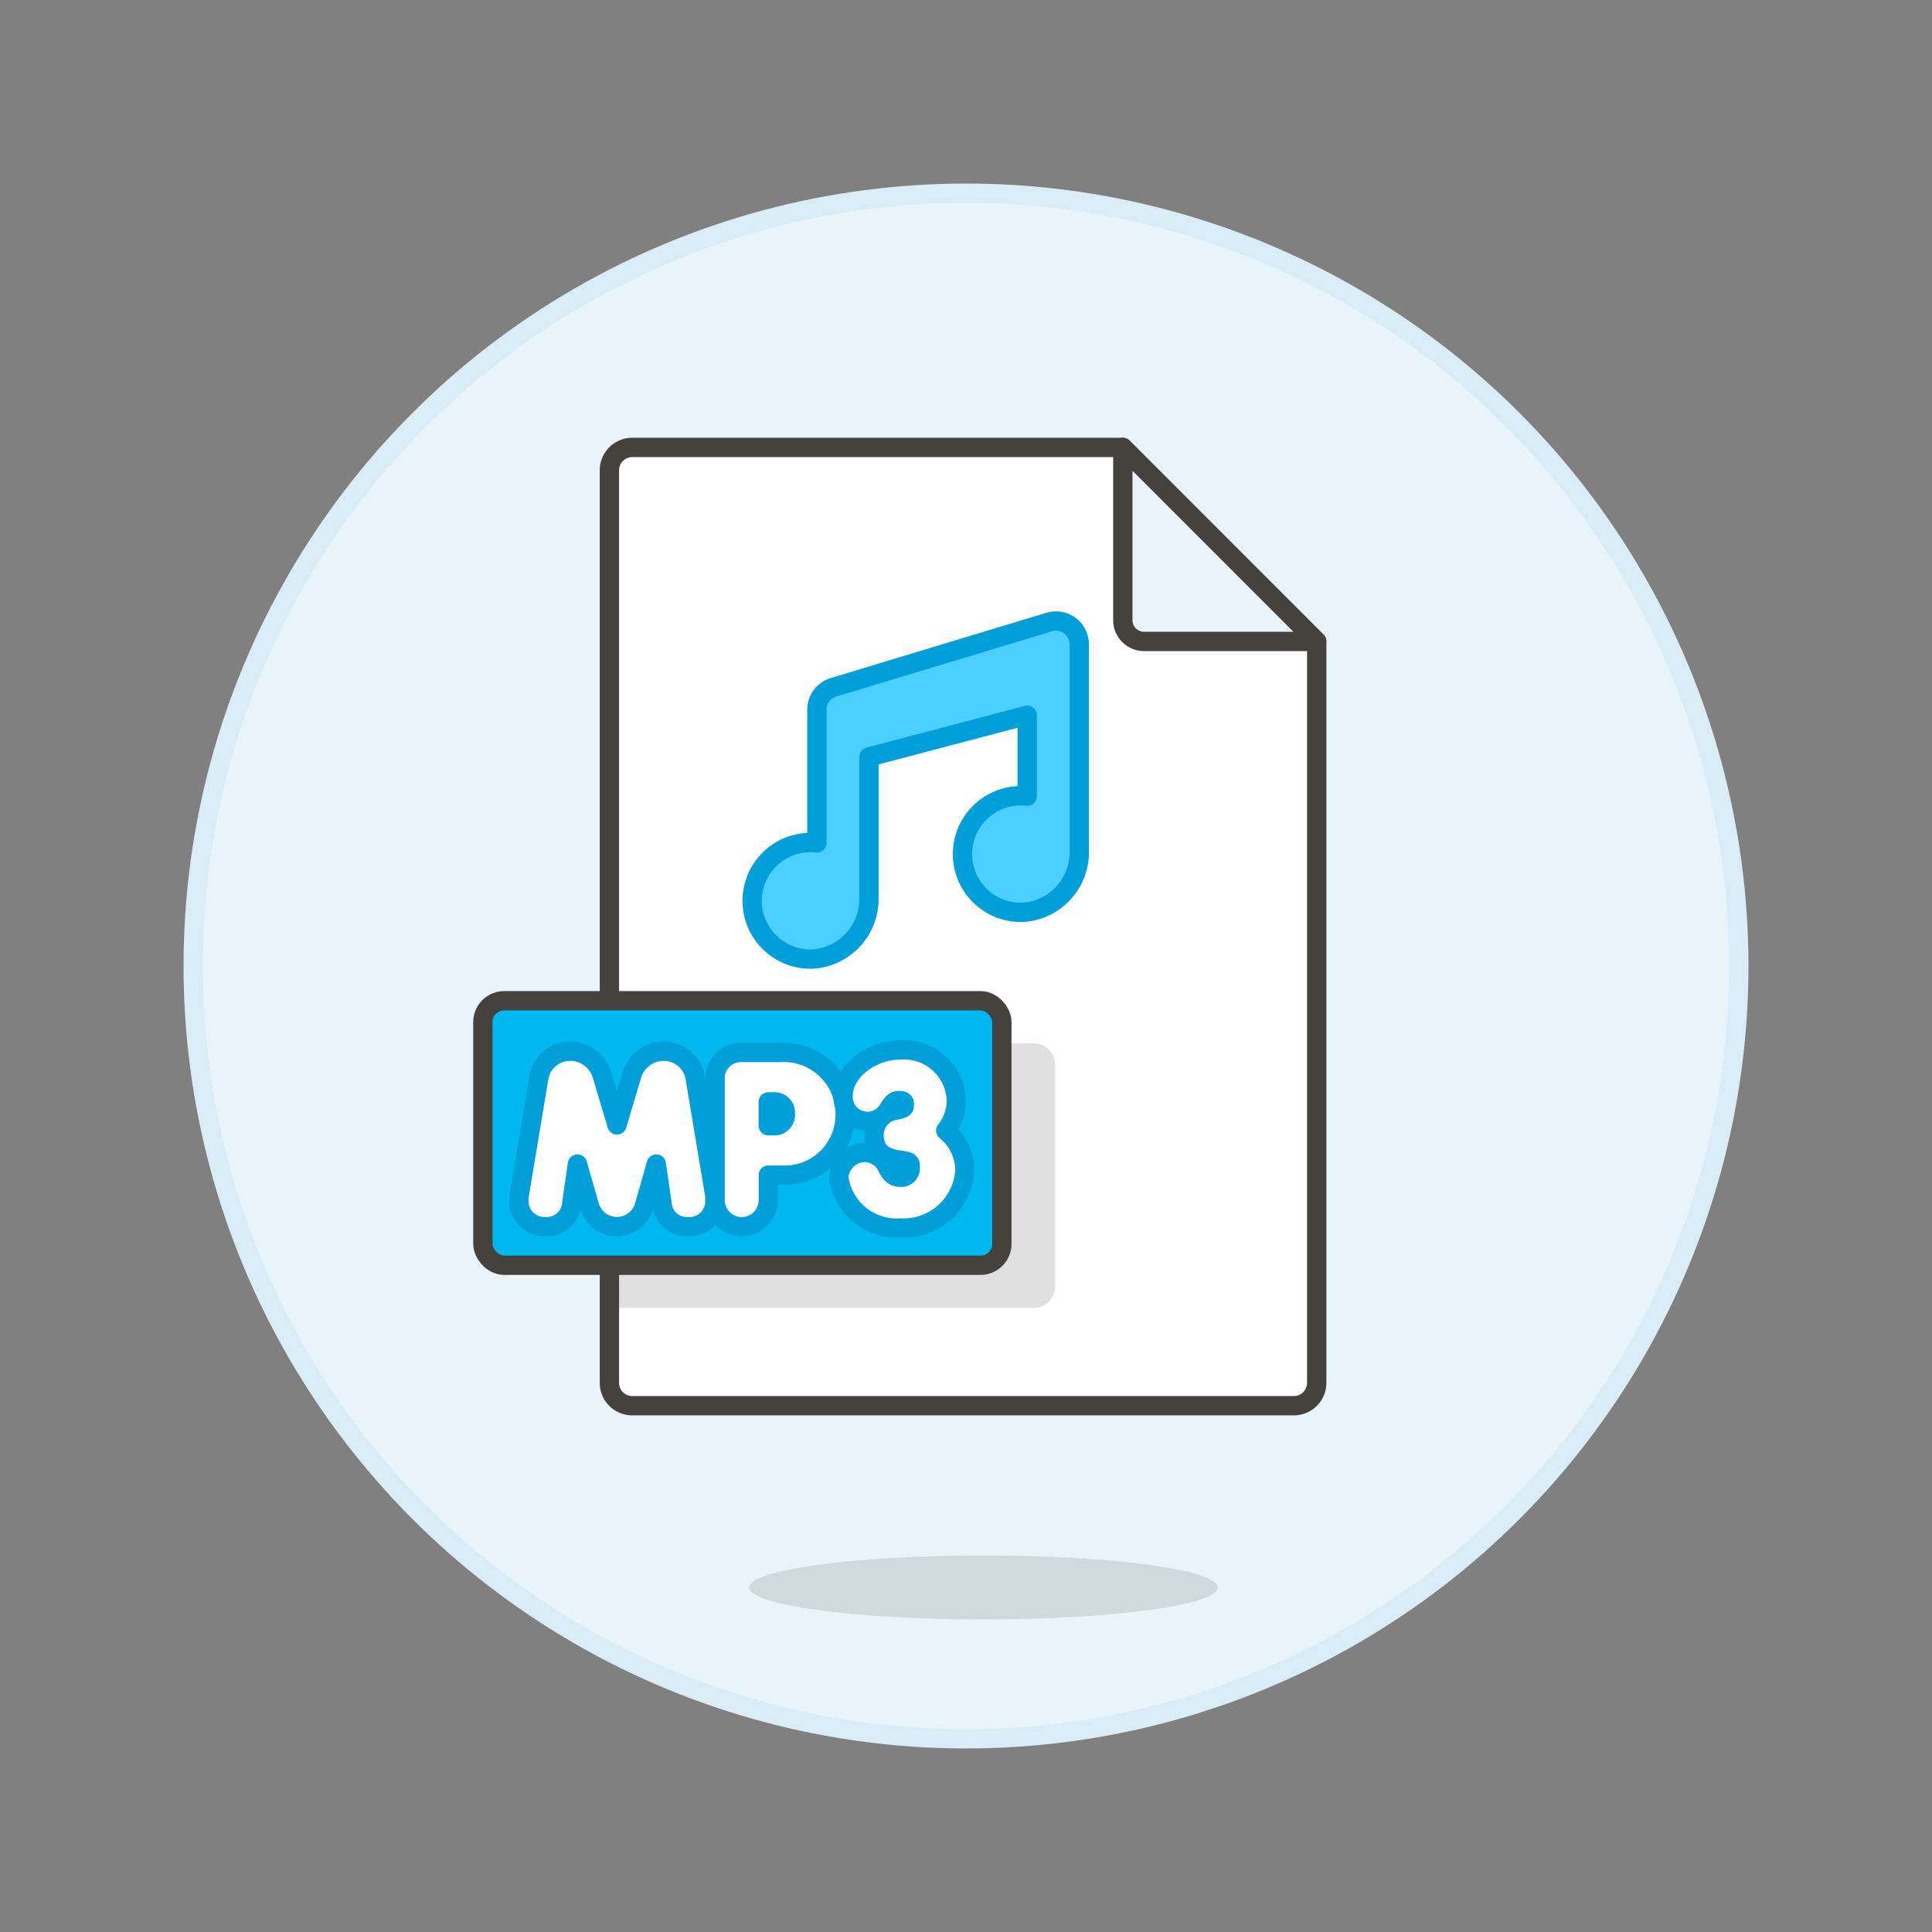
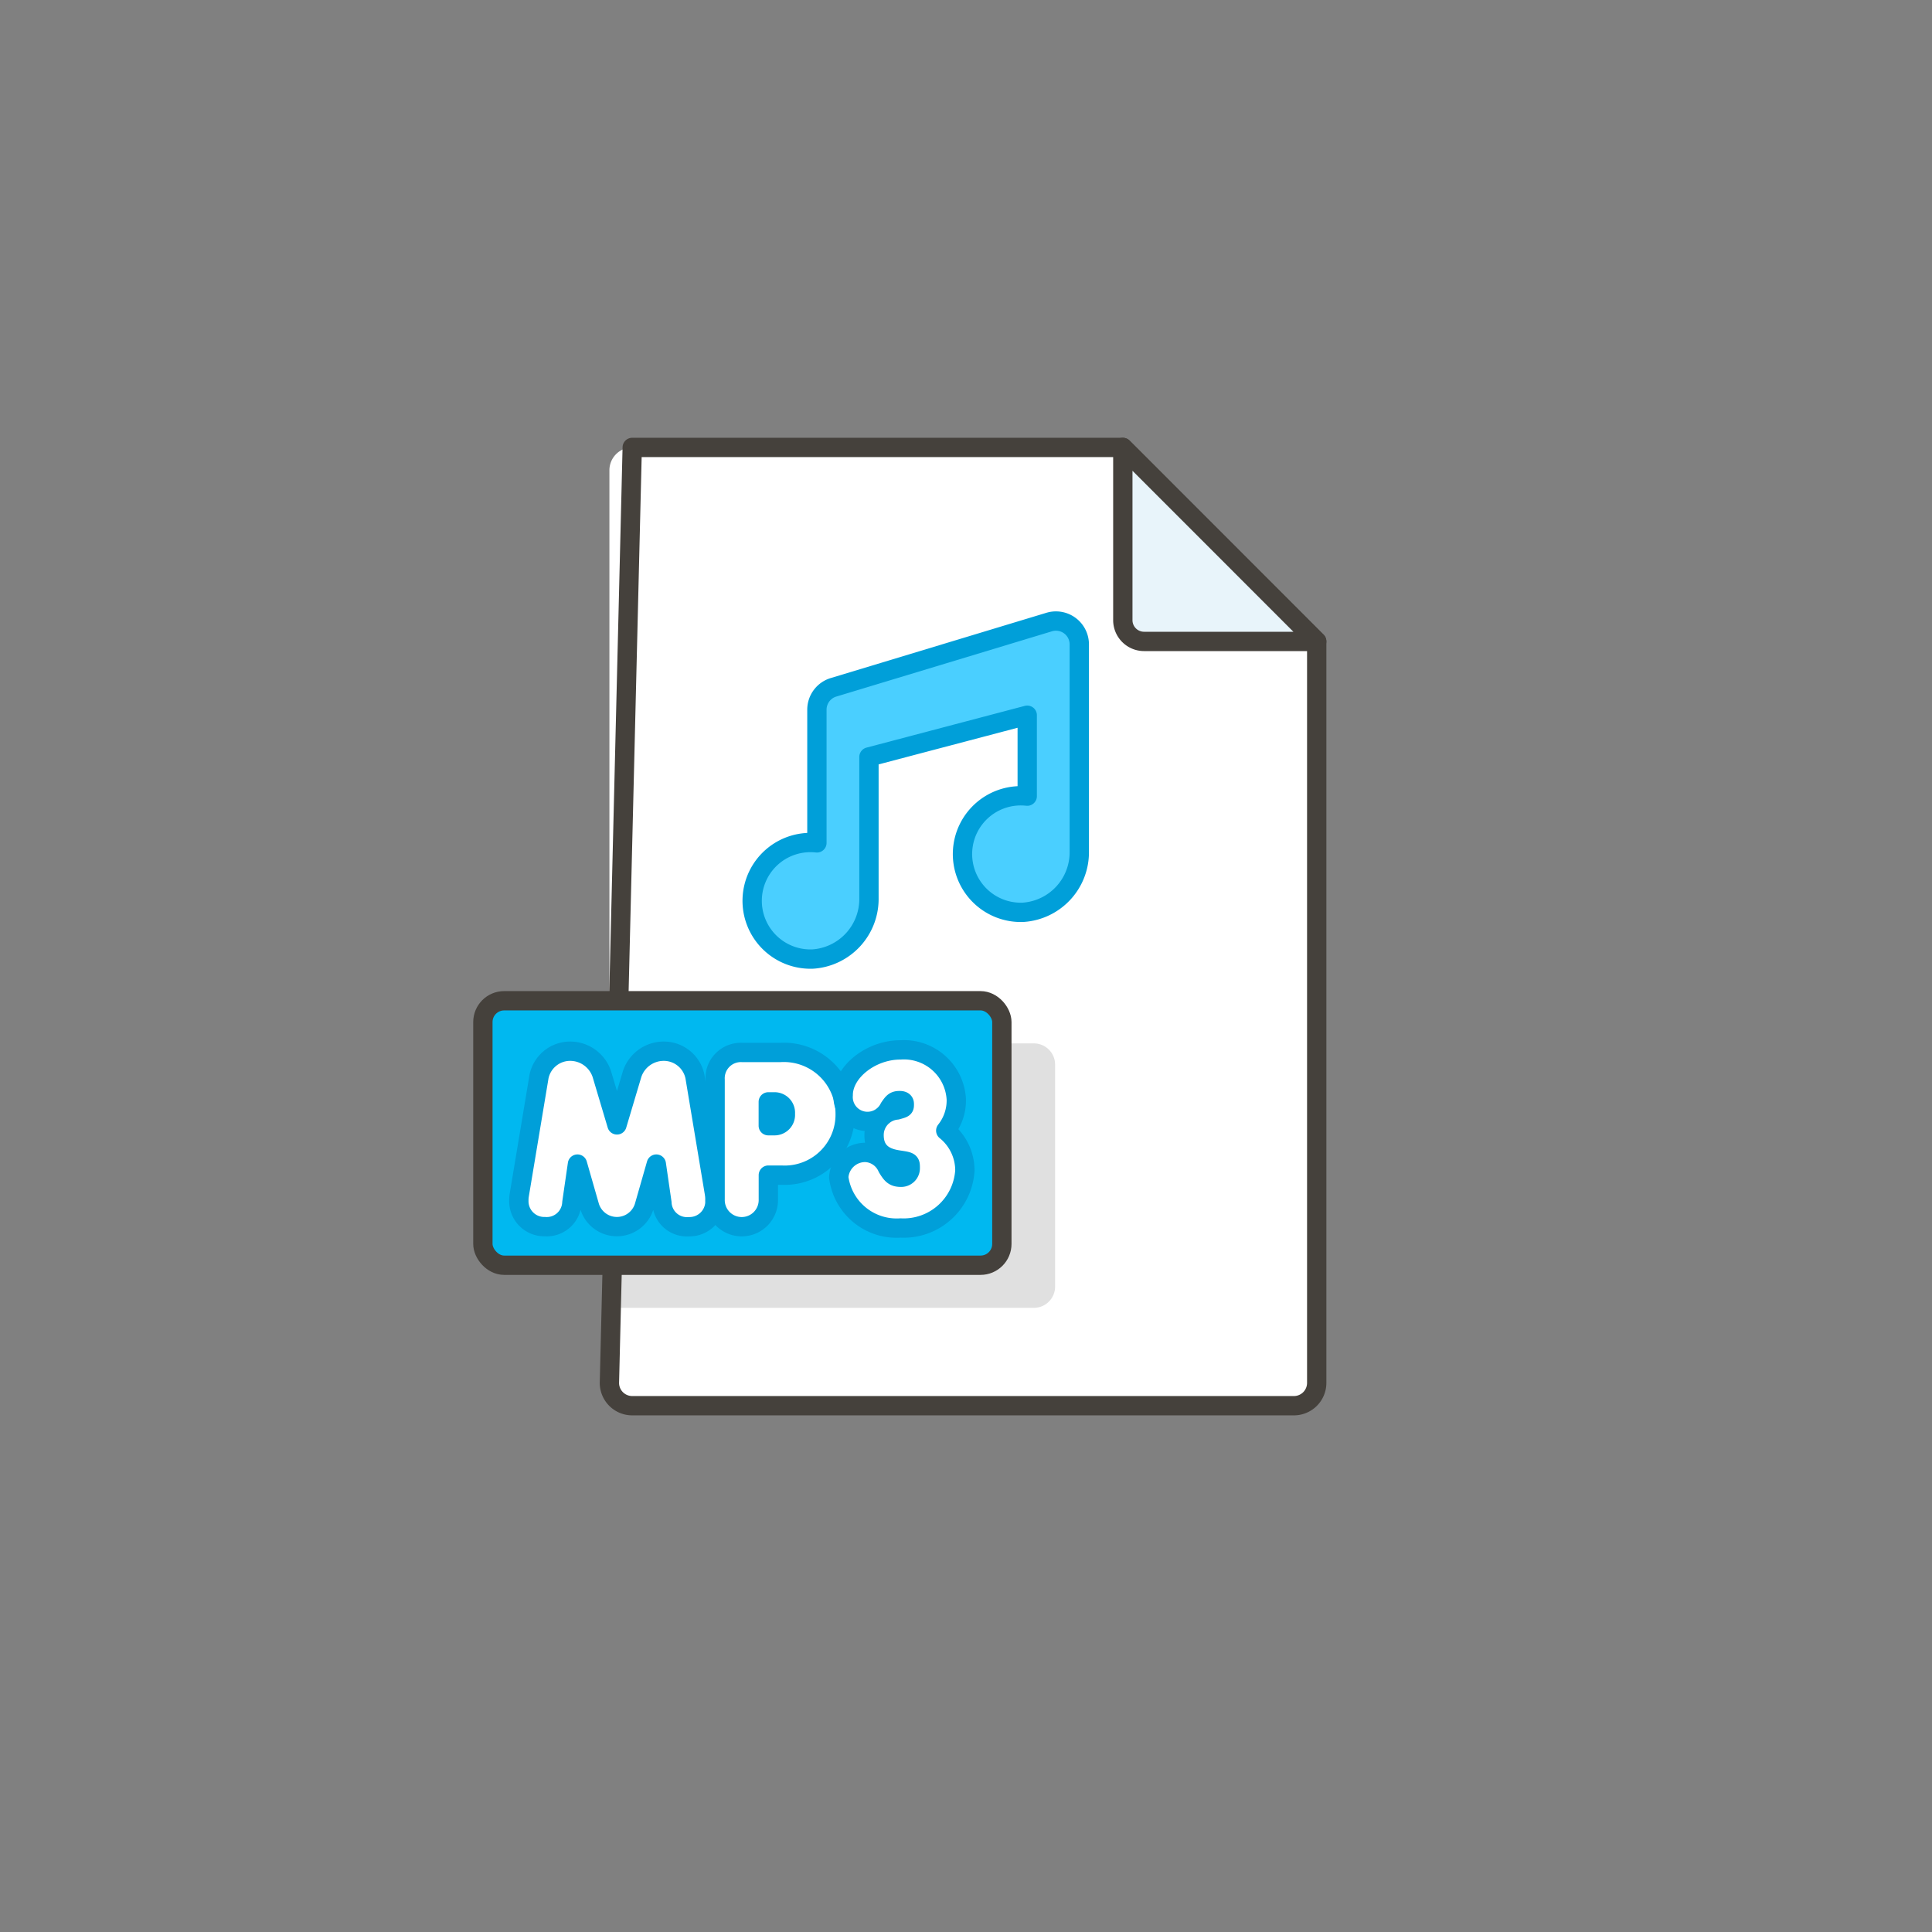
<svg xmlns="http://www.w3.org/2000/svg" viewBox="0 0 100 100">
  <rect x="0" y="0" width="100" height="100" fill="#808080" stroke="none" />
  <g class="nc-icon-wrapper">
    <defs />
-     <circle class="a" cx="50" cy="50" r="40" fill="#e8f4fa" stroke="#daedf7" stroke-miterlimit="10" />
    <path class="b" d="M31.543 71.578a1.181 1.181 0 0 0 1.181 1.181h34.248a1.181 1.181 0 0 0 1.181-1.181V33.2L58.115 23.159H32.724a1.181 1.181 0 0 0-1.181 1.181z" style="" fill="#fff" />
    <path class="c" d="M54.612 66.59V55.106a1.1 1.1 0 0 0-1.1-1.1H31.543v13.687H53.51a1.1 1.1 0 0 0 1.102-1.103z" style="" fill="#e0e0e0" />
-     <path class="d" d="M31.543 71.578a1.181 1.181 0 0 0 1.181 1.181h34.248a1.181 1.181 0 0 0 1.181-1.181V33.2L58.115 23.159H32.724a1.181 1.181 0 0 0-1.181 1.181z" fill="none" stroke="#45413c" stroke-linecap="round" stroke-linejoin="round" />
+     <path class="d" d="M31.543 71.578a1.181 1.181 0 0 0 1.181 1.181h34.248a1.181 1.181 0 0 0 1.181-1.181V33.2L58.115 23.159H32.724z" fill="none" stroke="#45413c" stroke-linecap="round" stroke-linejoin="round" />
    <path class="e" d="M68.153 33.2h-8.936a1.1 1.1 0 0 1-1.1-1.1v-8.941z" fill="#e8f4fa" stroke="#45413c" stroke-linecap="round" stroke-linejoin="round" />
-     <ellipse class="f" cx="50.901" cy="82.166" rx="12.128" ry="1.654" fill="#45413c" opacity="0.15" />
    <g>
      <rect class="g" x="24.994" y="51.799" width="26.862" height="13.689" rx="1.102" stroke="#45413c" stroke-linecap="round" stroke-linejoin="round" fill="#00b8f0" />
      <path class="h" d="M36.995 61.868l-1.025-6.149a1.647 1.647 0 0 0-1.623-1.309 1.726 1.726 0 0 0-1.63 1.187l-.783 2.627-.784-2.631a1.73 1.73 0 0 0-1.629-1.183 1.646 1.646 0 0 0-1.621 1.309l-1.025 6.15a1.606 1.606 0 0 0-.019.277A1.315 1.315 0 0 0 28.2 63.49a1.3 1.3 0 0 0 1.4-1.244l.289-1.993.631 2.2a1.478 1.478 0 0 0 2.821 0l.63-2.2.29 2a1.294 1.294 0 0 0 1.4 1.241 1.316 1.316 0 0 0 1.345-1.344 1.732 1.732 0 0 0-.011-.282z" fill="#fff" stroke-linecap="round" stroke-linejoin="round" stroke="#009fd9" />
      <path class="h" d="M40.374 54.476h-1.95a1.335 1.335 0 0 0-1.41 1.41v6.193a1.378 1.378 0 1 0 2.755 0v-1.255h.672a3.131 3.131 0 0 0 3.305-3.163 3.174 3.174 0 0 0-3.372-3.185zm.276 3.174a.562.562 0 0 1-.584.617h-.3v-1.234h.3a.562.562 0 0 1 .584.617z" fill="#fff" stroke-linecap="round" stroke-linejoin="round" stroke="#009fd9" />
      <path class="h" d="M48.952 58.52a2.507 2.507 0 0 0 .546-1.609 2.713 2.713 0 0 0-2.9-2.568c-1.518 0-2.954 1.136-2.954 2.337a1.261 1.261 0 0 0 2.391.655c.192-.28.266-.368.53-.368.242 0 .242.126.242.186 0 .19 0 .194-.386.3a1.3 1.3 0 0 0-1.179 1.3c0 1.1.909 1.234 1.345 1.3.528.079.528.1.528.409a.468.468 0 0 1-.484.473c-.377 0-.487-.155-.7-.5a1.3 1.3 0 0 0-1.117-.786 1.37 1.37 0 0 0-1.4 1.29 3.021 3.021 0 0 0 3.2 2.622 3.175 3.175 0 0 0 3.328-2.986 2.655 2.655 0 0 0-.99-2.055z" fill="#fff" stroke-linecap="round" stroke-linejoin="round" stroke="#009fd9" />
    </g>
    <path class="i" d="M53.169 41.208a3.017 3.017 0 1 0-.211 6.013 3.116 3.116 0 0 0 2.906-3.16V33.355a1.209 1.209 0 0 0-1.542-1.163L43.16 35.57a1.209 1.209 0 0 0-.877 1.163v6.894a3.017 3.017 0 1 0-.212 6.013 3.115 3.115 0 0 0 2.906-3.16v-7.3l8.192-2.16z" stroke-linecap="round" stroke-linejoin="round" stroke="#009fd9" fill="#4acfff" />
  </g>
</svg>